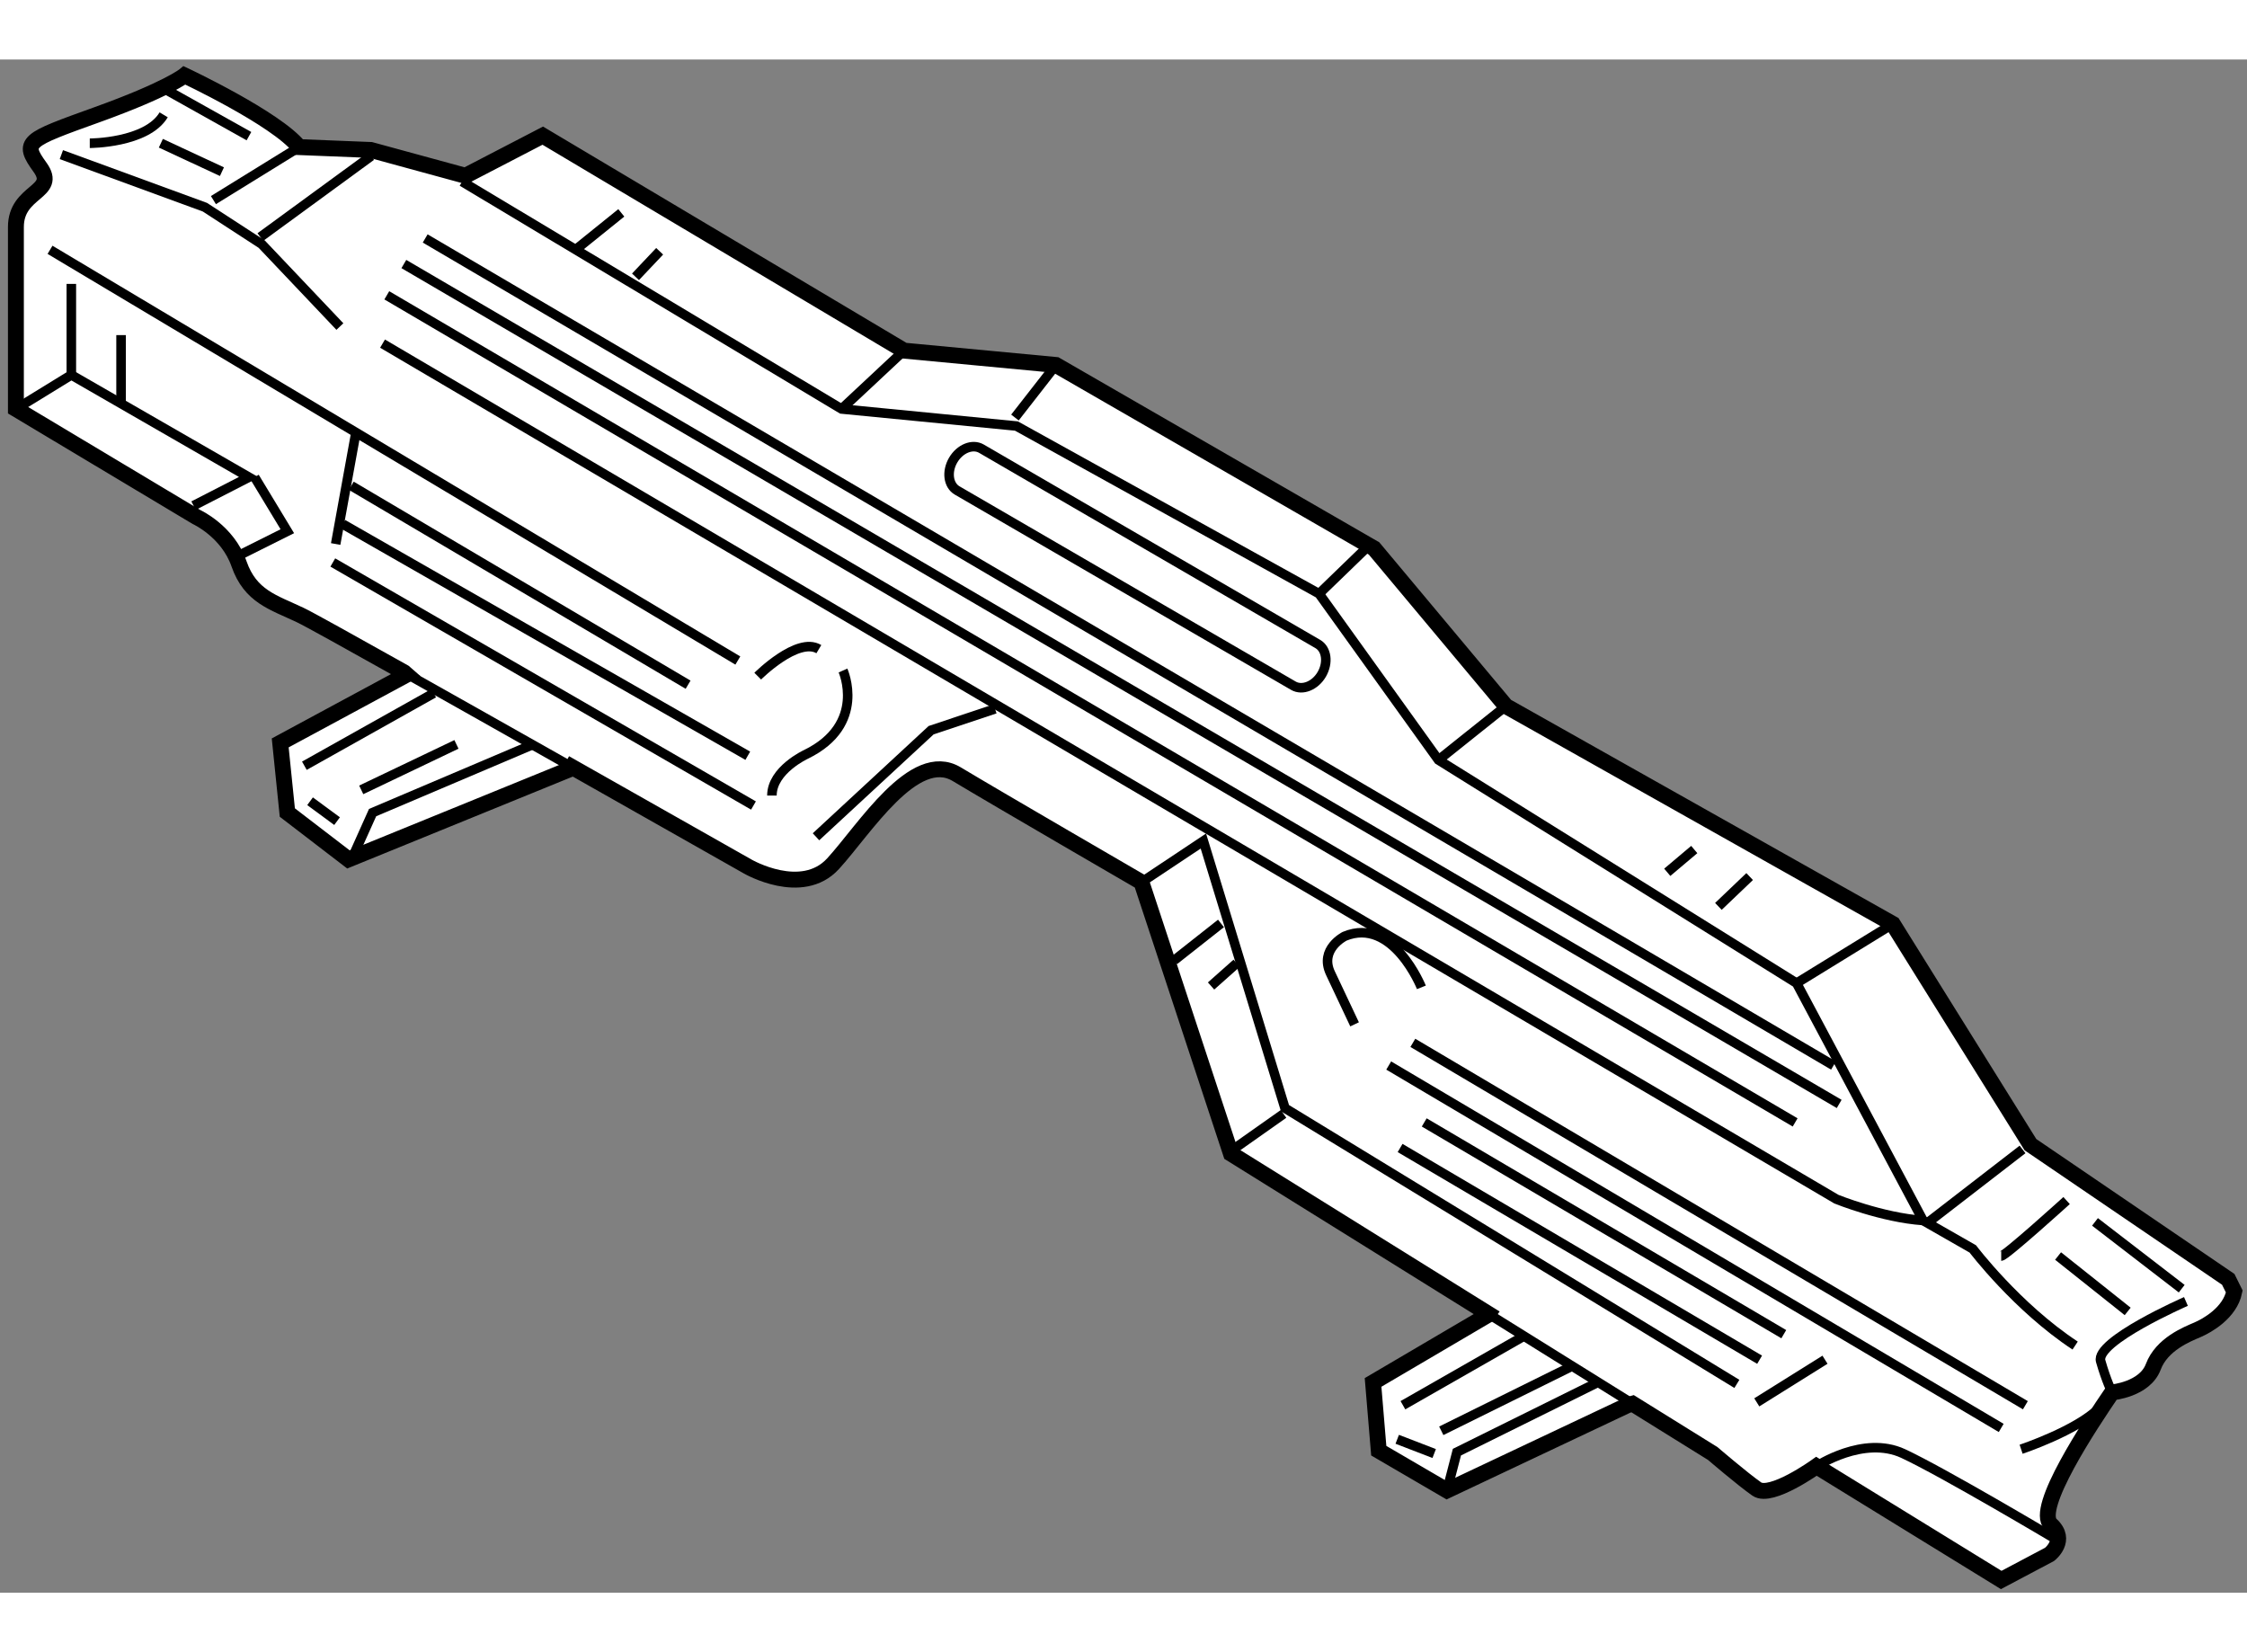
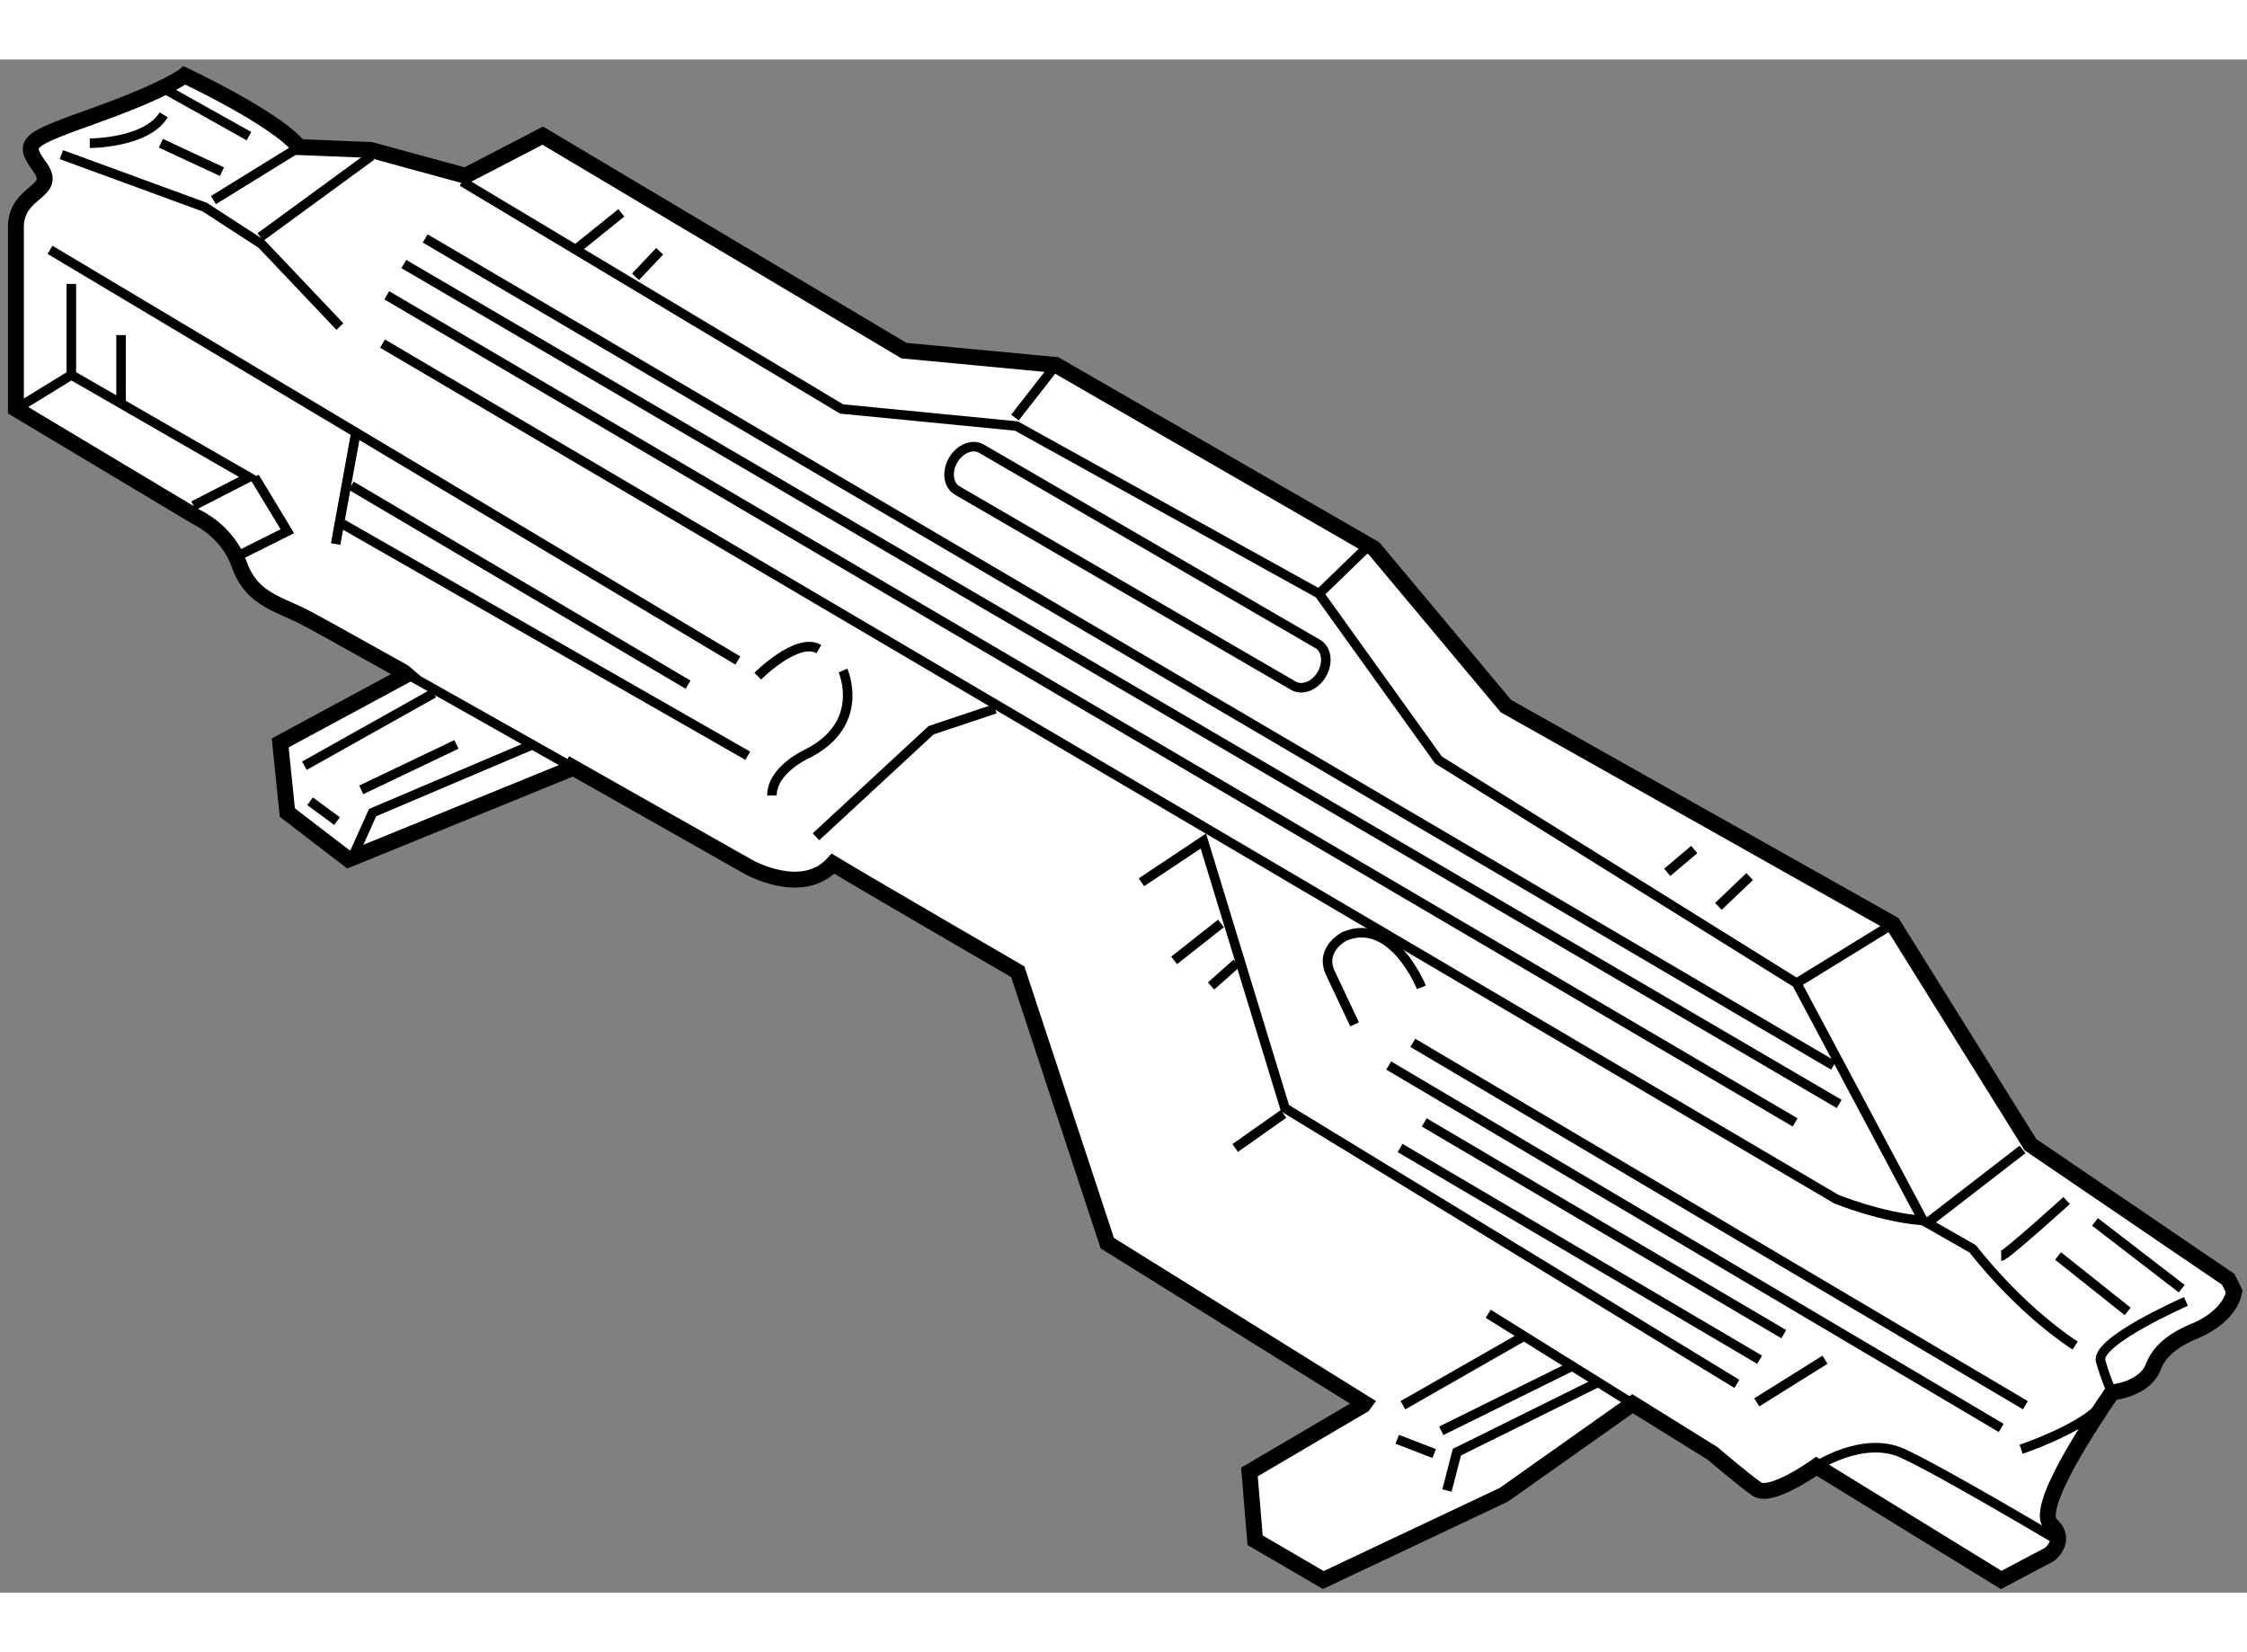
<svg xmlns="http://www.w3.org/2000/svg" version="1.1" x="0px" y="0px" width="244.8px" height="180px" viewBox="7.755 124.262 70.657 48.211" enable-background="new 0 0 244.8 180" xml:space="preserve">
  <rect x="7.755" y="124.262" width="70.657" height="48.211" fill="#808080" stroke="none" />
  <g>
-     <path fill="#FFFFFF" stroke="#000000" stroke-width="0.5" d="M59.092,166.53l2.52,1.566c0,0,0.938,0.805,1.385,1.117    s1.876-0.715,1.876-0.715l5.81,3.575l1.52-0.805c0,0,0.581-0.446,0.044-0.938c-0.536-0.491,1.251-3.172,1.922-4.156    c0,0,1.027-0.089,1.296-0.804c0.268-0.715,1.072-1.027,1.385-1.162c0.313-0.134,1.027-0.536,1.162-1.206l-0.19-0.383l-6.22-4.235    l-4.327-6.94l-12.167-6.851l-4.146-4.957l-10.004-5.769l-4.778-0.451l-11.358-6.76l-2.432,1.262l-2.975-0.812l-2.254-0.09    c-0.721-0.9-3.604-2.254-3.604-2.254s-0.521,0.433-2.755,1.237s-2.368,0.849-1.788,1.653c0.581,0.805-0.759,0.716-0.759,1.877    c0,1.162,0,5.72,0,5.72l5.675,3.397c0,0,0.984,0.446,1.341,1.475c0.358,1.026,1.073,1.206,1.922,1.608    c0.249,0.116,1.547,0.839,3.265,1.801l0.086,0.075l-3.978,2.146l0.224,2.19l1.922,1.474l7.016-2.859l0.022-0.042    c2.947,1.666,5.519,3.125,5.519,3.125s1.698,0.983,2.681-0.089c0.983-1.072,2.547-3.619,3.888-2.816    c1.34,0.805,5.809,3.397,5.809,3.397l2.815,8.535l8.088,5.034l-0.044,0.06l-3.575,2.101l0.179,2.146l2.145,1.251l5.676-2.681    L59.092,166.53z" />
+     <path fill="#FFFFFF" stroke="#000000" stroke-width="0.5" d="M59.092,166.53l2.52,1.566c0,0,0.938,0.805,1.385,1.117    s1.876-0.715,1.876-0.715l5.81,3.575l1.52-0.805c0,0,0.581-0.446,0.044-0.938c-0.536-0.491,1.251-3.172,1.922-4.156    c0,0,1.027-0.089,1.296-0.804c0.268-0.715,1.072-1.027,1.385-1.162c0.313-0.134,1.027-0.536,1.162-1.206l-0.19-0.383l-6.22-4.235    l-4.327-6.94l-12.167-6.851l-4.146-4.957l-10.004-5.769l-4.778-0.451l-11.358-6.76l-2.432,1.262l-2.975-0.812l-2.254-0.09    c-0.721-0.9-3.604-2.254-3.604-2.254s-0.521,0.433-2.755,1.237s-2.368,0.849-1.788,1.653c0.581,0.805-0.759,0.716-0.759,1.877    c0,1.162,0,5.72,0,5.72l5.675,3.397c0,0,0.984,0.446,1.341,1.475c0.358,1.026,1.073,1.206,1.922,1.608    c0.249,0.116,1.547,0.839,3.265,1.801l0.086,0.075l-3.978,2.146l0.224,2.19l1.922,1.474l7.016-2.859l0.022-0.042    c2.947,1.666,5.519,3.125,5.519,3.125s1.698,0.983,2.681-0.089c1.34,0.805,5.809,3.397,5.809,3.397l2.815,8.535l8.088,5.034l-0.044,0.06l-3.575,2.101l0.179,2.146l2.145,1.251l5.676-2.681    L59.092,166.53z" />
    <path fill="none" stroke="#000000" stroke-width="0.3" d="M22.287,128.102l11.932,7.149l5.497,0.536l9.518,5.273l3.754,5.229    l11.261,7.017l3.977,7.463l1.564,0.894c0,0,1.385,1.831,3.218,3.039" />
    <line fill="none" stroke="#000000" stroke-width="0.3" x1="21.125" y1="129.889" x2="65.41" y2="155.896" />
    <line fill="none" stroke="#000000" stroke-width="0.3" x1="20.454" y1="130.693" x2="65.588" y2="157.104" />
    <line fill="none" stroke="#000000" stroke-width="0.3" x1="19.918" y1="131.677" x2="64.203" y2="157.685" />
    <path fill="none" stroke="#000000" stroke-width="0.3" d="M19.784,133.196L65.5,160.098c0,0,1.43,0.581,2.726,0.671" />
    <path fill="none" stroke="#000000" stroke-width="0.3" d="M49.191,142.64c0.281,0.161,0.338,0.589,0.128,0.953l0,0    c-0.21,0.362-0.61,0.521-0.89,0.362l-10.575-6.141c-0.282-0.163-0.338-0.591-0.128-0.953l0,0c0.211-0.363,0.61-0.525,0.891-0.361    L49.191,142.64z" />
    <line fill="none" stroke="#000000" stroke-width="0.3" x1="25.906" y1="130.201" x2="27.292" y2="129.084" />
    <line fill="none" stroke="#000000" stroke-width="0.3" x1="27.738" y1="131.095" x2="28.498" y2="130.292" />
-     <line fill="none" stroke="#000000" stroke-width="0.3" x1="34.218" y1="135.251" x2="36.18" y2="133.417" />
    <line fill="none" stroke="#000000" stroke-width="0.3" x1="39.67" y1="135.52" x2="40.958" y2="133.868" />
    <line fill="none" stroke="#000000" stroke-width="0.3" x1="49.233" y1="141.061" x2="50.664" y2="139.676" />
-     <line fill="none" stroke="#000000" stroke-width="0.3" x1="52.987" y1="146.289" x2="55.108" y2="144.594" />
    <line fill="none" stroke="#000000" stroke-width="0.3" x1="60.182" y1="149.82" x2="61.031" y2="149.104" />
    <line fill="none" stroke="#000000" stroke-width="0.3" x1="61.79" y1="150.892" x2="62.773" y2="149.954" />
    <line fill="none" stroke="#000000" stroke-width="0.3" x1="64.248" y1="153.306" x2="67.275" y2="151.444" />
    <line fill="none" stroke="#000000" stroke-width="0.3" x1="68.404" y1="160.813" x2="71.354" y2="158.534" />
    <path fill="none" stroke="#000000" stroke-width="0.3" d="M70.683,161.886c0.134,0,2.056-1.744,2.056-1.744" />
    <line fill="none" stroke="#000000" stroke-width="0.3" x1="73.632" y1="160.813" x2="76.359" y2="162.913" />
    <line fill="none" stroke="#000000" stroke-width="0.3" x1="72.471" y1="161.886" x2="74.66" y2="163.628" />
    <path fill="none" stroke="#000000" stroke-width="0.3" d="M76.492,163.315c0,0-2.86,1.251-2.681,1.877    c0.179,0.626,0.358,0.982,0.358,0.982" />
    <path fill="none" stroke="#000000" stroke-width="0.3" d="M71.309,167.962c0,0,1.743-0.58,2.458-1.295" />
    <path fill="none" stroke="#000000" stroke-width="0.3" d="M64.874,168.499c0,0,1.475-0.983,2.726-0.402    c1.251,0.581,4.782,2.682,4.782,2.682" />
    <line fill="none" stroke="#000000" stroke-width="0.3" x1="52.182" y1="155.183" x2="71.443" y2="166.578" />
    <line fill="none" stroke="#000000" stroke-width="0.3" x1="51.423" y1="155.896" x2="70.683" y2="167.292" />
    <line fill="none" stroke="#000000" stroke-width="0.3" x1="52.54" y1="157.685" x2="63.846" y2="164.344" />
    <line fill="none" stroke="#000000" stroke-width="0.3" x1="51.781" y1="158.489" x2="63.086" y2="165.147" />
    <line fill="none" stroke="#000000" stroke-width="0.3" x1="65.142" y1="165.147" x2="62.997" y2="166.488" />
    <path fill="none" stroke="#000000" stroke-width="0.3" d="M52.451,153.438c0,0-0.894-2.234-2.413-1.607    c0,0-0.805,0.401-0.447,1.161c0.357,0.761,0.759,1.609,0.759,1.609" />
    <polyline fill="none" stroke="#000000" stroke-width="0.3" points="43.647,150.133 45.595,148.837 48.161,157.237 62.371,165.907       " />
    <line fill="none" stroke="#000000" stroke-width="0.3" x1="44.675" y1="152.59" x2="46.149" y2="151.428" />
    <line fill="none" stroke="#000000" stroke-width="0.3" x1="45.837" y1="153.395" x2="46.642" y2="152.68" />
    <line fill="none" stroke="#000000" stroke-width="0.3" x1="46.596" y1="158.489" x2="48.116" y2="157.417" />
    <path fill="none" stroke="#000000" stroke-width="0.3" d="M31.582,143.652c0,0,1.251-1.251,1.922-0.849" />
    <path fill="none" stroke="#000000" stroke-width="0.3" d="M34.263,143.475c0,0,0.76,1.697-1.162,2.636    c0,0-1.073,0.492-1.073,1.296" />
    <polyline fill="none" stroke="#000000" stroke-width="0.3" points="33.414,148.703 37.034,145.352 39.044,144.681   " />
    <line fill="none" stroke="#000000" stroke-width="0.3" x1="9.328" y1="130.246" x2="30.956" y2="143.161" />
    <line fill="none" stroke="#000000" stroke-width="0.3" x1="18.801" y1="137.665" x2="29.392" y2="143.921" />
    <line fill="none" stroke="#000000" stroke-width="0.3" x1="18.533" y1="138.871" x2="31.269" y2="146.155" />
-     <line fill="none" stroke="#000000" stroke-width="0.3" x1="18.22" y1="140.078" x2="31.448" y2="147.72" />
    <line fill="none" stroke="#000000" stroke-width="0.3" x1="18.935" y1="136.056" x2="18.31" y2="139.497" />
    <polyline fill="none" stroke="#000000" stroke-width="0.3" points="9.685,127.253 14.198,128.906 15.985,130.068 18.443,132.659       " />
    <line fill="none" stroke="#000000" stroke-width="0.3" x1="14.466" y1="128.683" x2="17.162" y2="127.018" />
    <line fill="none" stroke="#000000" stroke-width="0.3" x1="19.427" y1="127.297" x2="15.941" y2="129.845" />
    <line fill="none" stroke="#000000" stroke-width="0.3" x1="12.947" y1="125.196" x2="15.583" y2="126.672" />
    <line fill="none" stroke="#000000" stroke-width="0.3" x1="12.813" y1="126.895" x2="14.734" y2="127.789" />
    <path fill="none" stroke="#000000" stroke-width="0.3" d="M10.578,126.895c0,0,1.788,0,2.324-0.894" />
    <polyline fill="none" stroke="#000000" stroke-width="0.3" points="8.255,135.251 9.998,134.18 15.583,137.396 13.841,138.29       " />
    <polyline fill="none" stroke="#000000" stroke-width="0.3" points="15.762,137.396 16.79,139.095 15.36,139.81   " />
    <line fill="none" stroke="#000000" stroke-width="0.3" x1="9.998" y1="134.18" x2="9.998" y2="131.318" />
    <line fill="none" stroke="#000000" stroke-width="0.3" x1="11.562" y1="135.117" x2="11.562" y2="132.928" />
    <path fill="none" stroke="#000000" stroke-width="0.3" d="M20.458,143.532c0.751,0.423,1.581,0.89,2.439,1.373    c0.942,0.53,1.916,1.081,2.853,1.61" />
    <polyline fill="none" stroke="#000000" stroke-width="0.3" points="18.89,149.238 19.471,147.943 24.521,145.798   " />
    <line fill="none" stroke="#000000" stroke-width="0.3" x1="17.326" y1="146.469" x2="21.393" y2="144.188" />
    <line fill="none" stroke="#000000" stroke-width="0.3" x1="19.114" y1="147.228" x2="22.108" y2="145.798" />
    <line fill="none" stroke="#000000" stroke-width="0.3" x1="17.505" y1="147.586" x2="18.354" y2="148.211" />
    <polyline fill="none" stroke="#000000" stroke-width="0.3" points="54.551,163.702 56.702,165.042 59.092,166.53   " />
    <line fill="none" stroke="#000000" stroke-width="0.3" x1="51.87" y1="166.578" x2="55.624" y2="164.433" />
    <line fill="none" stroke="#000000" stroke-width="0.3" x1="53.076" y1="167.382" x2="57.143" y2="165.371" />
    <polyline fill="none" stroke="#000000" stroke-width="0.3" points="53.255,169.259 53.568,168.053 57.992,165.862   " />
    <line fill="none" stroke="#000000" stroke-width="0.3" x1="51.691" y1="167.649" x2="52.853" y2="168.097" />
  </g>
</svg>